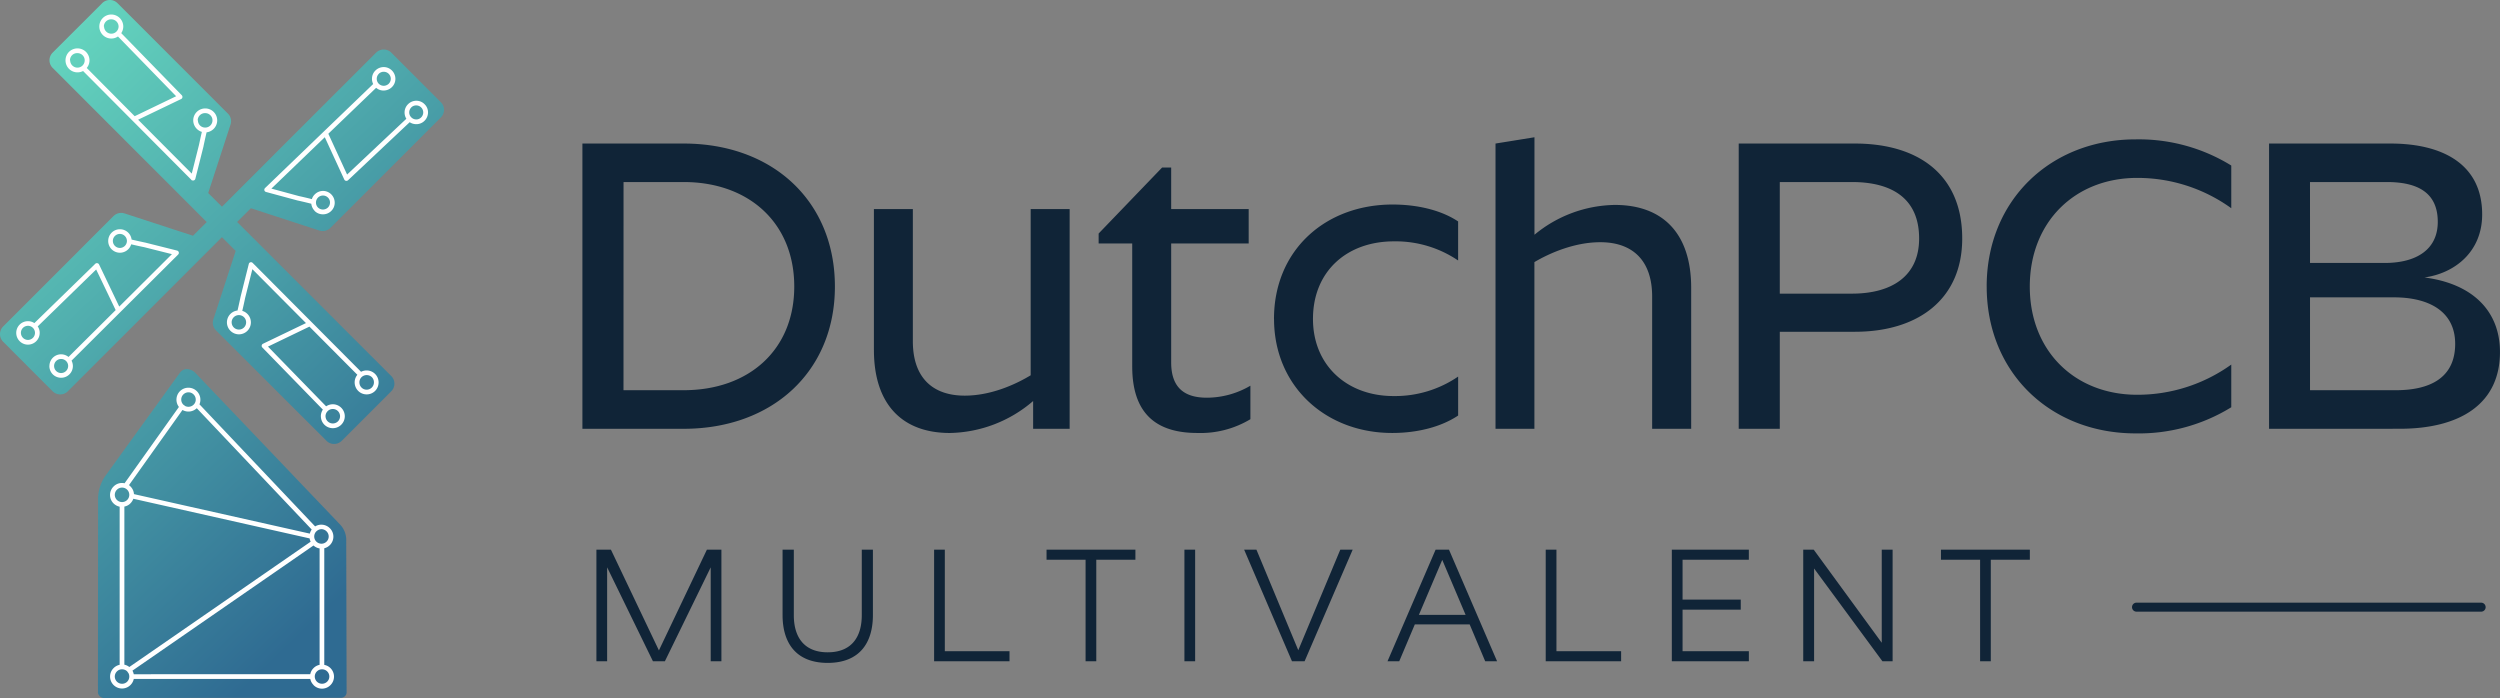
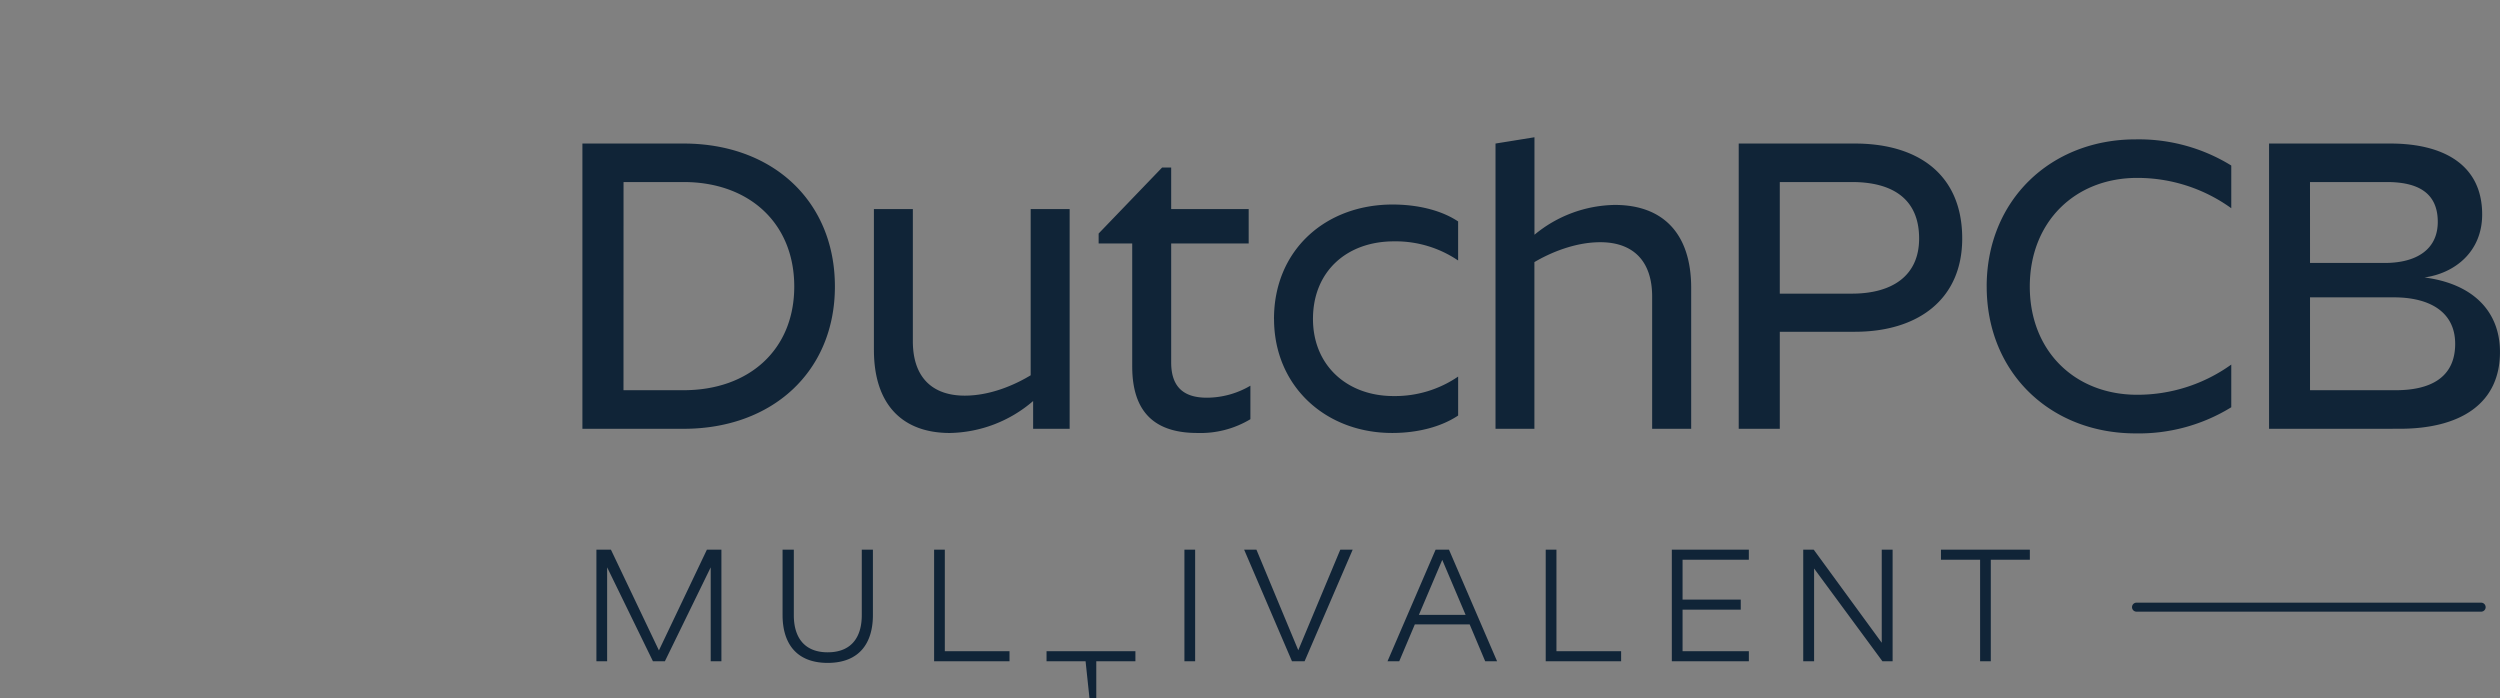
<svg xmlns="http://www.w3.org/2000/svg" width="555.346" height="155.047" viewBox="0 0 555.346 155.047">
  <rect x="0" y="0" width="555.346" height="155.047" fill="#808080" stroke="none" />
  <defs>
    <linearGradient id="linear-gradient" x1="-0.093" y1="-0.184" x2="0.601" y2="0.958" gradientUnits="objectBoundingBox">
      <stop offset="0" stop-color="#75f6cc" />
      <stop offset="1" stop-color="#2f6b92" />
    </linearGradient>
  </defs>
  <g id="Group_5182" data-name="Group 5182" transform="translate(-22.574 -130.215)">
    <g id="Group_5173" data-name="Group 5173" transform="translate(22.574 130.215)">
-       <path id="Union_32" data-name="Union 32" d="M21.762,153.733v-.208l.028-41.814v-1.145a9.282,9.282,0,0,1,1.518-4.709l1.714-2.371L39.95,82.835a1.918,1.918,0,0,1,1.578-.849A2.875,2.875,0,0,1,43.554,83l31.991,33.517a4.97,4.97,0,0,1,1.37,3.172L77,153.725a1.225,1.225,0,0,1-1.2,1.281l-52.858.044a1.414,1.414,0,0,1-1.2-1.325ZM72.534,97.928,47.983,73.389a2.371,2.371,0,0,1-.581-2.427l4.961-15.217L49.308,52.69,15.071,86.928a2.4,2.4,0,0,1-3.368,0h0L.695,75.908a2.4,2.4,0,0,1,0-3.368L25.234,47.989a2.435,2.435,0,0,1,2.427-.581L42.877,52.37l3.055-3.039L11.691,15.077a2.4,2.4,0,0,1,0-3.368L22.715.7A2.4,2.4,0,0,1,26.1.7L50.638,25.24a2.371,2.371,0,0,1,.581,2.427L46.257,42.883l3.055,3.039L83.55,11.7a2.4,2.4,0,0,1,3.384,0L97.942,22.725a2.379,2.379,0,0,1,0,3.368h0L73.383,50.64a2.435,2.435,0,0,1-2.427.581h0L55.739,46.259l-3.055,3.055L86.922,83.536a2.4,2.4,0,0,1,0,3.384L75.914,97.928a2.4,2.4,0,0,1-3.384,0Z" transform="translate(-0.006 -0.004)" fill="url(#linear-gradient)" />
-       <path id="Path_5315" data-name="Path 5315" d="M9680.047-18154.926a2.586,2.586,0,0,1-.729-1.348h-39.209a2.663,2.663,0,0,1-.732,1.348,2.671,2.671,0,0,1-1.877.781,2.672,2.672,0,0,1-1.879-.781,2.652,2.652,0,0,1,0-3.75,2.668,2.668,0,0,1,1.35-.738v-35.121a2.746,2.746,0,0,1-1.35-.723,2.626,2.626,0,0,1-.785-1.879,2.666,2.666,0,0,1,.781-1.879,2.612,2.612,0,0,1,2.447-.723l12.07-16.953a2.676,2.676,0,0,1,.238-3.508,2.667,2.667,0,0,1,3.756.016,2.672,2.672,0,0,1,.574,2.91l25.691,27.117a2.673,2.673,0,0,1,3.271.4,2.634,2.634,0,0,1,.785,1.879,2.661,2.661,0,0,1-.785,1.879,2.7,2.7,0,0,1-1.238.7v25.9a2.638,2.638,0,0,1,1.383.73,2.655,2.655,0,0,1,0,3.758,2.666,2.666,0,0,1-1.883.8,2.647,2.647,0,0,1-1.887-.8Zm.746-3.02a1.587,1.587,0,0,0-.477,1.141,1.6,1.6,0,0,0,.477,1.137,1.627,1.627,0,0,0,2.273,0,1.587,1.587,0,0,0,.482-1.137,1.612,1.612,0,0,0-.479-1.148,1.6,1.6,0,0,0-1.133-.457A1.568,1.568,0,0,0,9680.793-18157.945Zm-44.424,0a1.6,1.6,0,0,0-.479,1.141,1.623,1.623,0,0,0,.479,1.137,1.622,1.622,0,0,0,2.281,0,1.63,1.63,0,0,0,.3-1.852h0l-.307-.441a1.623,1.623,0,0,0-1.119-.449A1.53,1.53,0,0,0,9636.369-18157.945Zm42.945.617a2.588,2.588,0,0,1,.732-1.355,2.581,2.581,0,0,1,1.342-.723v-25.855a2.662,2.662,0,0,1-1.355-.656l-40.219,27.8a2.937,2.937,0,0,1,.295.8Zm-40.191-1.6,40.279-27.832a2.51,2.51,0,0,1-.232-.73l-39.16-8.809a2.753,2.753,0,0,1-.637,1.012,2.5,2.5,0,0,1-1.354.723v35.121a2.576,2.576,0,0,1,1.1.523Zm41.543-30.133a1.639,1.639,0,0,0-.475,1.145,1.575,1.575,0,0,0,.475,1.133,1.629,1.629,0,0,0,1.137.473,1.615,1.615,0,0,0,1.131-.473,1.583,1.583,0,0,0,.475-1.133,1.615,1.615,0,0,0-.475-1.137,1.616,1.616,0,0,0-1.131-.492,1.627,1.627,0,0,0-1.137.5Zm-1.451.508a2.6,2.6,0,0,1,.42-.906l-25.535-26.953a2.652,2.652,0,0,1-3.17.391l-11.889,16.7a1.6,1.6,0,0,1,.332.293,2.581,2.581,0,0,1,.777,1.7Zm-42.85-9.75a1.6,1.6,0,0,0,0,2.27,1.629,1.629,0,0,0,1.143.473,1.618,1.618,0,0,0,1.139-.48,1.609,1.609,0,0,0,0-2.262,1.587,1.587,0,0,0-1.143-.473A1.587,1.587,0,0,0,9636.365-18198.3Zm17.033-18.891a1.561,1.561,0,0,0,.477-1.129,1.6,1.6,0,0,0-.477-1.141,1.585,1.585,0,0,0-1.135-.48,1.61,1.61,0,0,0-1.143.48,1.6,1.6,0,0,0,0,2.262l.432.316h0a1.634,1.634,0,0,0,1.836-.3Zm28.268,2.57a2.657,2.657,0,0,1,.445-1.473l-13.443-13.8a.5.5,0,0,1-.141-.449.52.52,0,0,1,.283-.383l9.549-4.594-11.906-11.969-1.6,6.352c-.029.141-.332,1.6-.641,2.906a2.662,2.662,0,0,1,1.912,2.551,2.656,2.656,0,0,1-2.66,2.66,2.671,2.671,0,0,1-2.662-2.66,2.658,2.658,0,0,1,2.355-2.633c.336-1.406.67-3.023.674-3.051h0l1.82-7.254a.5.5,0,0,1,.369-.406.509.509,0,0,1,.5.141l24.076,24.184a2.761,2.761,0,0,1,1.234-.3,2.661,2.661,0,0,1,2.664,2.652,2.675,2.675,0,0,1-.773,1.895,2.629,2.629,0,0,1-1.891.773,2.641,2.641,0,0,1-1.877-.781,2.663,2.663,0,0,1-.777-1.887,2.653,2.653,0,0,1,.6-1.687l-10.65-10.7-9.207,4.438,12.918,13.266a2.759,2.759,0,0,1,1.488-.457,2.677,2.677,0,0,1,2.66,2.668,2.661,2.661,0,0,1-2.66,2.648,2.649,2.649,0,0,1-2.652-2.625Zm1.039,0a1.619,1.619,0,0,0,1.621,1.6,1.644,1.644,0,0,0,1.135-.465,1.627,1.627,0,0,0,.469-1.148,1.607,1.607,0,0,0-1.6-1.6,1.566,1.566,0,0,0-1.156.48,1.606,1.606,0,0,0-.473,1.156Zm7.529-7.531a1.6,1.6,0,0,0,.461,1.148,1.6,1.6,0,0,0,1.139.48,1.632,1.632,0,0,0,1.625-1.629,1.613,1.613,0,0,0-.469-1.156,1.644,1.644,0,0,0-1.152-.457,1.639,1.639,0,0,0-1.143.473,1.616,1.616,0,0,0-.465,1.156Zm-28.381-13.332a1.607,1.607,0,0,0,.475,1.141,1.639,1.639,0,0,0,1.133.465,1.6,1.6,0,0,0,1.605-1.605,1.6,1.6,0,0,0-.467-1.137,1.633,1.633,0,0,0-1.143-.473,1.6,1.6,0,0,0-1.143.48,1.594,1.594,0,0,0-.465,1.148Zm-40.48,9.7a2.593,2.593,0,0,1,2.6-2.6,2.647,2.647,0,0,1,1.639.59l10.475-10.41-4.334-9.02-12.984,12.641a2.507,2.507,0,0,1,.439,1.445,2.612,2.612,0,0,1-2.6,2.609,2.609,2.609,0,0,1-2.609-2.609,2.613,2.613,0,0,1,.762-1.844,2.58,2.58,0,0,1,1.848-.758,2.463,2.463,0,0,1,1.414.426l13.525-13.172a.528.528,0,0,1,.453-.141.53.53,0,0,1,.4.289l4.48,9.352,11.7-11.645-6.205-1.562c-.137-.023-1.545-.316-2.842-.625a2.616,2.616,0,0,1-2.506,1.871,2.609,2.609,0,0,1-2.6-2.617,2.6,2.6,0,0,1,2.605-2.6,2.609,2.609,0,0,1,2.594,2.293c1.371.324,2.955.656,2.971.664h.029l7.1,1.781a.528.528,0,0,1,.379.371.525.525,0,0,1-.139.508l-23.68,23.57a2.742,2.742,0,0,1,.295,1.211,2.608,2.608,0,0,1-2.6,2.594,2.62,2.62,0,0,1-1.85-.746,2.609,2.609,0,0,1-.77-1.848Zm1.037,0a1.562,1.562,0,0,0,1.563,1.563,1.574,1.574,0,0,0,1.559-1.57,1.56,1.56,0,0,0-1.553-1.555,1.573,1.573,0,0,0-1.119.457,1.556,1.556,0,0,0-.453,1.121Zm-7.371-7.363a1.573,1.573,0,0,0,1.57,1.57,1.571,1.571,0,0,0,1.555-1.57,1.571,1.571,0,0,0-1.555-1.57,1.6,1.6,0,0,0-1.121.465,1.569,1.569,0,0,0-.453,1.121Zm20.424-20.426a1.563,1.563,0,0,0,1.555,1.563,1.59,1.59,0,0,0,1.109-.457,1.576,1.576,0,0,0,.461-1.105,1.584,1.584,0,0,0-1.566-1.555,1.571,1.571,0,0,0-1.562,1.563Zm44.795-6.715a2.613,2.613,0,0,1-.715-1.539c-1.371-.355-2.949-.707-2.971-.707h-.021l-7.059-1.91a.5.5,0,0,1-.371-.367.549.549,0,0,1,.143-.5l24.025-23.113a2.584,2.584,0,0,1-.266-1.207,2.558,2.558,0,0,1,.8-1.828,2.622,2.622,0,0,1,1.8-.73,2.569,2.569,0,0,1,1.869.8,2.61,2.61,0,0,1,.732,1.848,2.558,2.558,0,0,1-.8,1.828,2.65,2.65,0,0,1-1.8.738,2.534,2.534,0,0,1-1.68-.605l-10.617,10.2,4.168,9.066,13.164-12.391a2.626,2.626,0,0,1-.395-1.453,2.572,2.572,0,0,1,.8-1.812,2.579,2.579,0,0,1,1.807-.738,2.524,2.524,0,0,1,1.865.8,2.5,2.5,0,0,1,.736,1.836,2.62,2.62,0,0,1-.8,1.836,2.528,2.528,0,0,1-1.807.727,2.564,2.564,0,0,1-1.463-.434l-13.705,12.9a.557.557,0,0,1-.352.133.48.48,0,0,1-.105-.008.515.515,0,0,1-.369-.285l-4.33-9.4-11.863,11.41,6.158,1.672c.146.023,1.551.34,2.834.664a2.434,2.434,0,0,1,.674-1.078,2.56,2.56,0,0,1,1.8-.742,2.6,2.6,0,0,1,1.869.8,2.621,2.621,0,0,1,.732,1.848,2.525,2.525,0,0,1-.8,1.828,2.563,2.563,0,0,1-1.811.723,2.573,2.573,0,0,1-1.887-.789Zm.8-2.926a1.534,1.534,0,0,0-.475,1.1,1.537,1.537,0,0,0,.428,1.105,1.57,1.57,0,0,0,1.123.465,1.614,1.614,0,0,0,1.092-.434,1.542,1.542,0,0,0,.471-1.1,1.5,1.5,0,0,0-.437-1.1,1.525,1.525,0,0,0-1.125-.473,1.562,1.562,0,0,0-1.1.449Zm20.713-20.02a1.554,1.554,0,0,0-.473,1.094,1.521,1.521,0,0,0,.439,1.1,1.552,1.552,0,0,0,1.119.484,1.476,1.476,0,0,0,1.076-.441,1.541,1.541,0,0,0,.477-1.09,1.553,1.553,0,0,0-.432-1.105,1.551,1.551,0,0,0-1.131-.48,1.521,1.521,0,0,0-1.1.449Zm-7.209-7.473a1.553,1.553,0,0,0-.479,1.1,1.556,1.556,0,0,0,.441,1.113,1.588,1.588,0,0,0,1.117.465,1.63,1.63,0,0,0,1.094-.449,1.561,1.561,0,0,0,.465-1.082,1.552,1.552,0,0,0-.436-1.105,1.568,1.568,0,0,0-1.127-.48,1.577,1.577,0,0,0-1.105.449Zm-41.645,23.578-24.068-24.184a2.762,2.762,0,0,1-1.238.3,2.653,2.653,0,0,1-1.891-.781,2.685,2.685,0,0,1-.777-1.887,2.678,2.678,0,0,1,.781-1.887,2.673,2.673,0,0,1,1.883-.77,2.66,2.66,0,0,1,2.664,2.648,2.69,2.69,0,0,1-.607,1.7l10.646,10.715,9.209-4.437-12.924-13.273a2.623,2.623,0,0,1-1.484.457,2.661,2.661,0,0,1-2.654-2.668,2.676,2.676,0,0,1,.773-1.887,2.656,2.656,0,0,1,1.881-.781,2.658,2.658,0,0,1,1.883.781,2.651,2.651,0,0,1,.781,1.887,2.648,2.648,0,0,1-.449,1.469l13.451,13.8a.541.541,0,0,1,.137.457.5.5,0,0,1-.291.383l-9.553,4.59,11.918,11.973,1.6-6.355c.037-.141.332-1.605.645-2.91a2.7,2.7,0,0,1-1.916-2.559,2.661,2.661,0,0,1,2.664-2.652,2.659,2.659,0,0,1,2.66,2.652,2.678,2.678,0,0,1-2.354,2.652c-.34,1.4-.672,3.016-.676,3.031v.035l-1.824,7.254a.552.552,0,0,1-.375.383h-.141a.567.567,0,0,1-.4-.133Zm1.445-13.223a1.584,1.584,0,0,0,.475,1.145,1.6,1.6,0,0,0,1.146.457,1.627,1.627,0,0,0,1.135-.465,1.6,1.6,0,0,0,.473-1.137,1.554,1.554,0,0,0-.469-1.133,1.594,1.594,0,0,0-1.139-.473,1.609,1.609,0,0,0-1.184.457,1.6,1.6,0,0,0-.486,1.164Zm-28.381-13.332a1.62,1.62,0,0,0,1.625,1.621,1.616,1.616,0,0,0,1.6-1.621,1.6,1.6,0,0,0-1.6-1.6,1.6,1.6,0,0,0-1.184.438,1.65,1.65,0,0,0-.486,1.18Zm7.529-7.52a1.612,1.612,0,0,0,1.6,1.6,1.616,1.616,0,0,0,1.625-1.6,1.621,1.621,0,0,0-1.621-1.59,1.623,1.623,0,0,0-1.166.457,1.591,1.591,0,0,0-.486,1.148Z" transform="translate(-9610.392 18307.092)" fill="#fff" />
-     </g>
-     <path id="Path_5319" data-name="Path 5319" d="M9672.626-18535.82v-14.52h2.5v14.559c0,4.922,2.336,8.238,7.525,8.238,5.23,0,7.57-3.316,7.57-8.238v-14.559h2.473v14.52c0,6.281-3.055,10.629-10.043,10.629C9675.681-18525.191,9672.626-18529.539,9672.626-18535.82Zm266.018,10.262v-22.555h-8.691v-2.227h19.742v2.227h-8.674v22.555Zm-21.7,0-15.174-20.6v20.6h-2.414v-24.781h2.334l15.105,20.676v-20.676h2.414v24.781Zm-46.779,0v-24.781h17.107v2.227H9872.55v8.867h12.926v2.227H9872.55v9.234h14.727v2.227Zm-28.012,0v-24.781h2.381v22.555h14.369v2.227Zm-13.447,0-3.449-8.184h-12.18l-3.461,8.184h-2.605l10.68-24.781h2.975l10.68,24.781Zm-14.727-10.3h10.377l-5.187-12.215Zm-28.193,10.3-10.625-24.781h2.732l9.293,22.332,9.332-22.332h2.752l-10.68,24.781Zm-23.891,0v-24.781h2.381v24.781Zm-21.957,0v-22.555h-8.672v-2.227h19.742v2.227h-8.693v22.555Zm-33.648,0v-24.781h2.381v22.555h14.369v2.227Zm-49.625,0v-20.859l-10.176,20.859h-2.66l-10.172-20.859v20.859h-2.381v-24.781h3.225l10.658,22.371,10.658-22.371h3.225v24.781Zm316.719-11.012a1,1,0,0,1-.992-.988,1.006,1.006,0,0,1,.992-1.016h76.551a1.006,1.006,0,0,1,1.01,1.016,1,1,0,0,1-1.01.988Zm-33.277-72.227c0-19.141,14.188-32.687,33.068-32.687a39.1,39.1,0,0,1,21.264,5.809v9.484a35.619,35.619,0,0,0-20.906-6.734c-13.809,0-23.852,9.766-23.852,24.129s10.043,24.043,23.852,24.043a35.752,35.752,0,0,0,20.906-6.707v9.48a39.1,39.1,0,0,1-21.264,5.809C9954.3-18576.172,9940.11-18589.625,9940.11-18608.8Zm-158.314,7.2c0-15.293,11.432-25.414,26.342-25.414,5.617,0,10.865,1.289,14.561,3.758v8.676a24.708,24.708,0,0,0-14.279-4.254c-10.4,0-17.967,6.629-17.967,17.234,0,10.313,7.566,17.129,17.871,17.129a24.776,24.776,0,0,0,14.375-4.328v8.656c-3.7,2.488-8.943,3.875-14.656,3.875C9793.132-18576.27,9781.8-18586.773,9781.8-18601.6Zm-31.494,10.59v-27.352h-7.459v-2.211l14.092-14.652h2.023v9.219h17.217v7.645h-17.217v26.426c0,5.629,2.959,7.832,7.924,7.832a19.148,19.148,0,0,0,9.67-2.668v7.445a21.5,21.5,0,0,1-11.785,3.059C9757.122-18576.27,9750.3-18579.23,9750.3-18591.012Zm-57.381-3.676v-31.32h8.652v29.375c0,8.012,4.33,12.07,11.527,12.07,5.713,0,11.145-2.4,14.646-4.523v-36.922h8.656v48.809h-8.111v-6.168a29.1,29.1,0,0,1-18.508,7.1C9699.1-18576.27,9692.921-18582.734,9692.921-18594.687Zm309.916,17.488v-63.363h26.98c11.33,0,20.361,4.414,20.361,15.75,0,8.375-6.184,13.082-12.816,14,10.7,1.379,16.771,7.453,16.771,16.57,0,11.438-8.752,17.039-22.293,17.039Zm9.1-8.57h19.072c7.459,0,13.174-2.66,13.174-10.3,0-7.2-5.811-10.328-13.621-10.328h-18.625Zm0-28.266h16.58c7.01,0,11.8-2.949,11.8-9.125,0-6.539-4.512-8.852-11.336-8.852h-17.049Zm-126.908,36.836v-63.363h25.8c13.994,0,23.848,6.816,23.848,21.094,0,13.547-9.854,20.719-23.848,20.719h-16.676v21.551Zm9.125-30.02h16.014c8.848,0,14.936-3.875,14.936-12.25,0-8.941-6.088-12.543-14.936-12.543h-16.014Zm-28.355,30.02v-29.379c0-8-4.326-12.066-11.52-12.066-5.713,0-11.225,2.4-14.635,4.418v37.027H9831v-63.363l8.652-1.395v21.656a28.605,28.605,0,0,1,17.855-6.625c10.775,0,16.957,6.441,16.957,18.41v31.316Zm-237.629,0v-63.363h22.48c19.8,0,33.607,12.809,33.607,31.766,0,18.8-13.8,31.6-33.607,31.6Zm9.125-8.57h13.355c14.557,0,24.578-9.008,24.578-23.027,0-14.078-10.021-23.215-24.578-23.215H9637.3Z" transform="translate(-9476.214 18802.66)" fill="#102437" />
+       </g>
+     <path id="Path_5319" data-name="Path 5319" d="M9672.626-18535.82v-14.52h2.5v14.559c0,4.922,2.336,8.238,7.525,8.238,5.23,0,7.57-3.316,7.57-8.238v-14.559h2.473v14.52c0,6.281-3.055,10.629-10.043,10.629C9675.681-18525.191,9672.626-18529.539,9672.626-18535.82Zm266.018,10.262v-22.555h-8.691v-2.227h19.742v2.227h-8.674v22.555Zm-21.7,0-15.174-20.6v20.6h-2.414v-24.781h2.334l15.105,20.676v-20.676h2.414v24.781Zm-46.779,0v-24.781h17.107v2.227H9872.55v8.867h12.926v2.227H9872.55v9.234h14.727v2.227Zm-28.012,0v-24.781h2.381v22.555h14.369v2.227Zm-13.447,0-3.449-8.184h-12.18l-3.461,8.184h-2.605l10.68-24.781h2.975l10.68,24.781Zm-14.727-10.3h10.377l-5.187-12.215Zm-28.193,10.3-10.625-24.781h2.732l9.293,22.332,9.332-22.332h2.752l-10.68,24.781Zm-23.891,0v-24.781h2.381v24.781Zm-21.957,0h-8.672v-2.227h19.742v2.227h-8.693v22.555Zm-33.648,0v-24.781h2.381v22.555h14.369v2.227Zm-49.625,0v-20.859l-10.176,20.859h-2.66l-10.172-20.859v20.859h-2.381v-24.781h3.225l10.658,22.371,10.658-22.371h3.225v24.781Zm316.719-11.012a1,1,0,0,1-.992-.988,1.006,1.006,0,0,1,.992-1.016h76.551a1.006,1.006,0,0,1,1.01,1.016,1,1,0,0,1-1.01.988Zm-33.277-72.227c0-19.141,14.188-32.687,33.068-32.687a39.1,39.1,0,0,1,21.264,5.809v9.484a35.619,35.619,0,0,0-20.906-6.734c-13.809,0-23.852,9.766-23.852,24.129s10.043,24.043,23.852,24.043a35.752,35.752,0,0,0,20.906-6.707v9.48a39.1,39.1,0,0,1-21.264,5.809C9954.3-18576.172,9940.11-18589.625,9940.11-18608.8Zm-158.314,7.2c0-15.293,11.432-25.414,26.342-25.414,5.617,0,10.865,1.289,14.561,3.758v8.676a24.708,24.708,0,0,0-14.279-4.254c-10.4,0-17.967,6.629-17.967,17.234,0,10.313,7.566,17.129,17.871,17.129a24.776,24.776,0,0,0,14.375-4.328v8.656c-3.7,2.488-8.943,3.875-14.656,3.875C9793.132-18576.27,9781.8-18586.773,9781.8-18601.6Zm-31.494,10.59v-27.352h-7.459v-2.211l14.092-14.652h2.023v9.219h17.217v7.645h-17.217v26.426c0,5.629,2.959,7.832,7.924,7.832a19.148,19.148,0,0,0,9.67-2.668v7.445a21.5,21.5,0,0,1-11.785,3.059C9757.122-18576.27,9750.3-18579.23,9750.3-18591.012Zm-57.381-3.676v-31.32h8.652v29.375c0,8.012,4.33,12.07,11.527,12.07,5.713,0,11.145-2.4,14.646-4.523v-36.922h8.656v48.809h-8.111v-6.168a29.1,29.1,0,0,1-18.508,7.1C9699.1-18576.27,9692.921-18582.734,9692.921-18594.687Zm309.916,17.488v-63.363h26.98c11.33,0,20.361,4.414,20.361,15.75,0,8.375-6.184,13.082-12.816,14,10.7,1.379,16.771,7.453,16.771,16.57,0,11.438-8.752,17.039-22.293,17.039Zm9.1-8.57h19.072c7.459,0,13.174-2.66,13.174-10.3,0-7.2-5.811-10.328-13.621-10.328h-18.625Zm0-28.266h16.58c7.01,0,11.8-2.949,11.8-9.125,0-6.539-4.512-8.852-11.336-8.852h-17.049Zm-126.908,36.836v-63.363h25.8c13.994,0,23.848,6.816,23.848,21.094,0,13.547-9.854,20.719-23.848,20.719h-16.676v21.551Zm9.125-30.02h16.014c8.848,0,14.936-3.875,14.936-12.25,0-8.941-6.088-12.543-14.936-12.543h-16.014Zm-28.355,30.02v-29.379c0-8-4.326-12.066-11.52-12.066-5.713,0-11.225,2.4-14.635,4.418v37.027H9831v-63.363l8.652-1.395v21.656a28.605,28.605,0,0,1,17.855-6.625c10.775,0,16.957,6.441,16.957,18.41v31.316Zm-237.629,0v-63.363h22.48c19.8,0,33.607,12.809,33.607,31.766,0,18.8-13.8,31.6-33.607,31.6Zm9.125-8.57h13.355c14.557,0,24.578-9.008,24.578-23.027,0-14.078-10.021-23.215-24.578-23.215H9637.3Z" transform="translate(-9476.214 18802.66)" fill="#102437" />
  </g>
</svg>